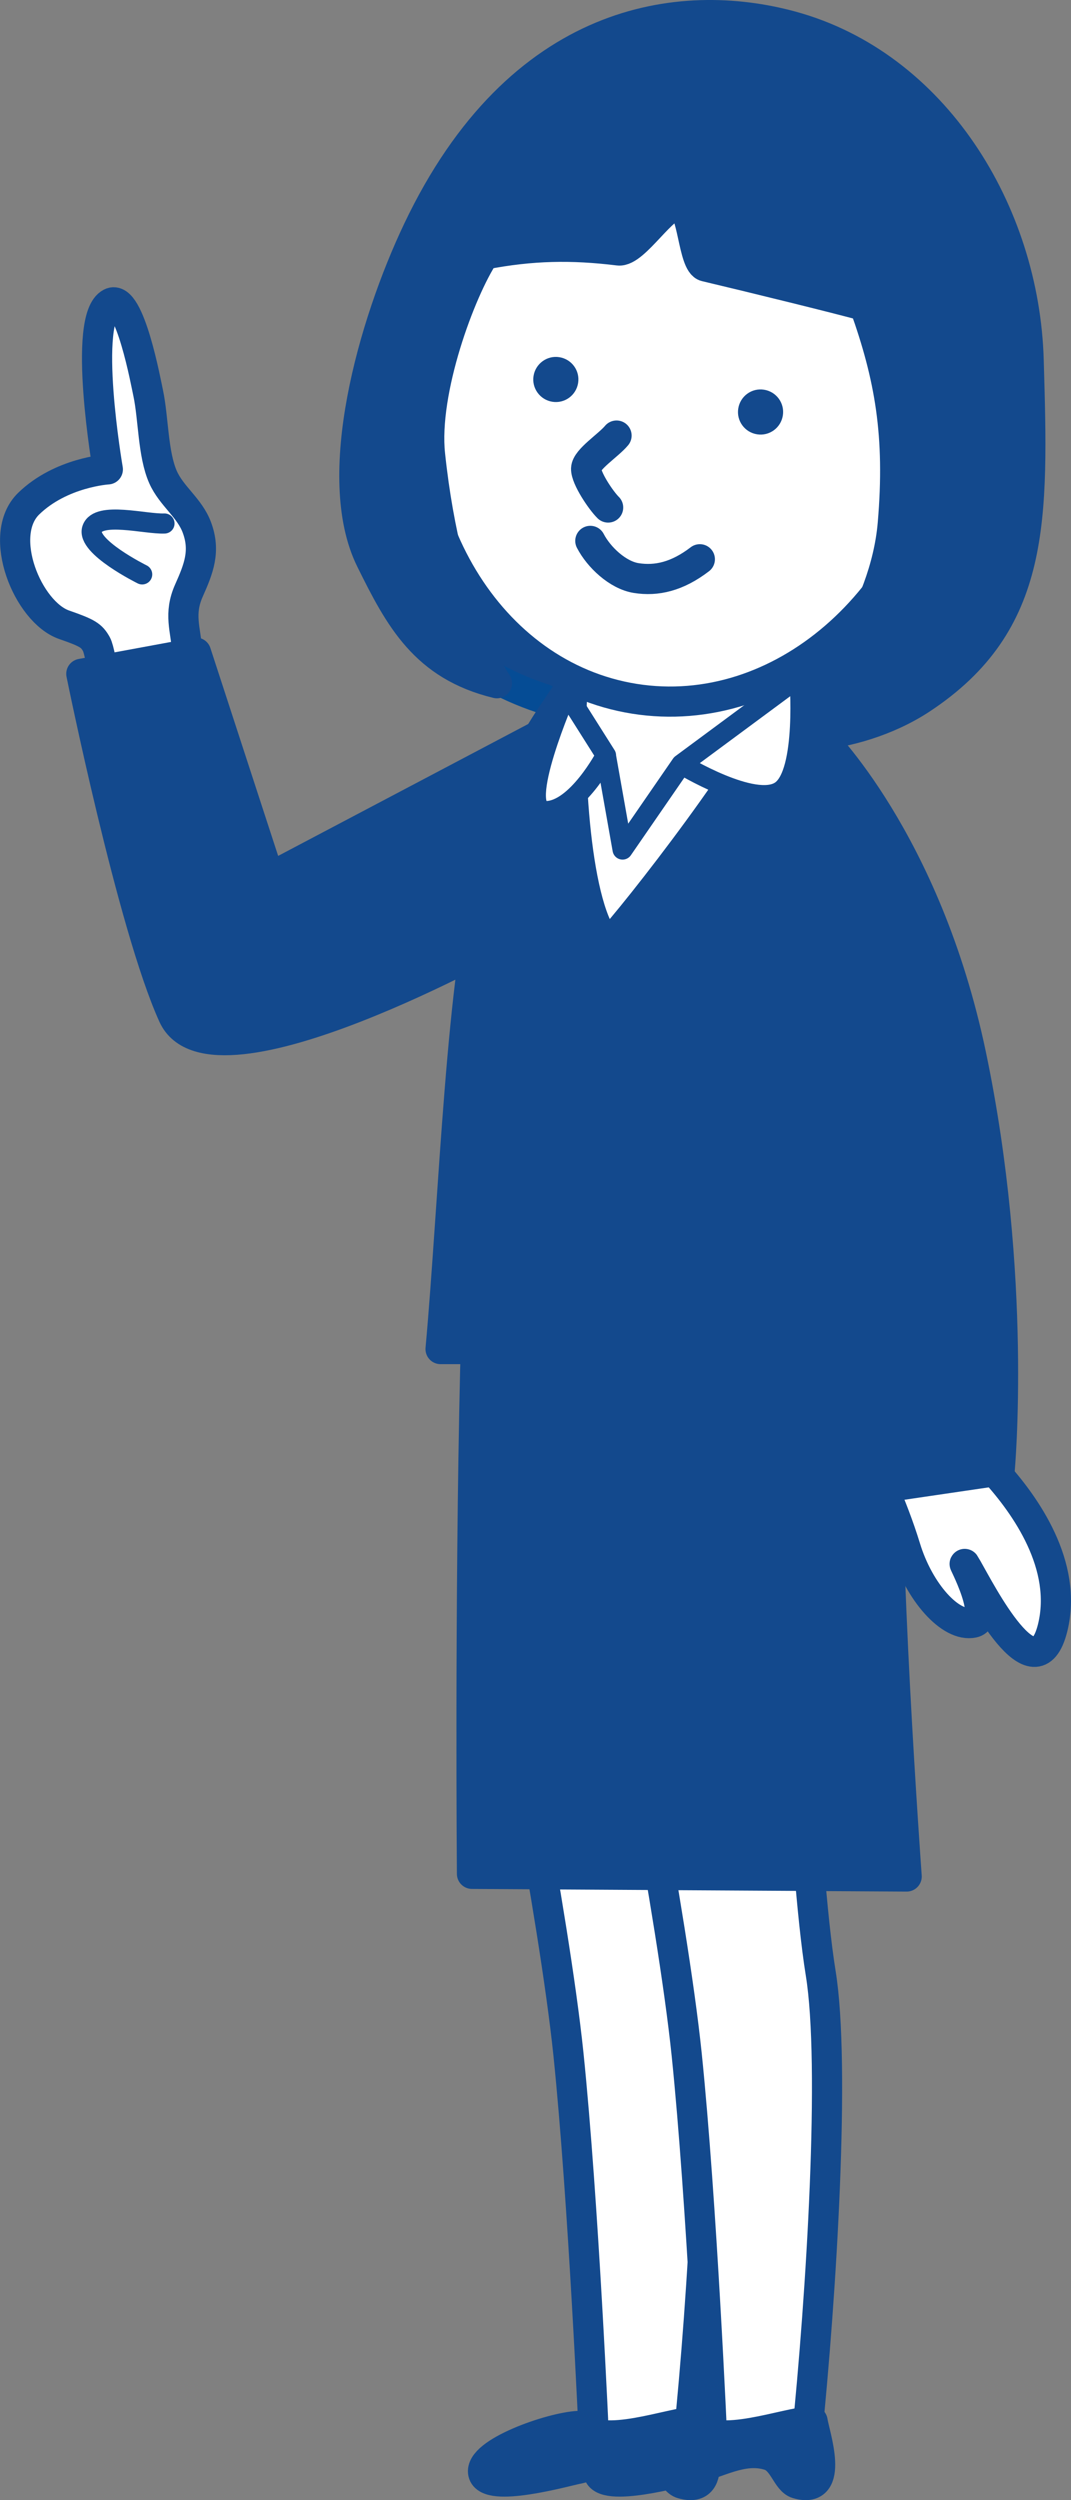
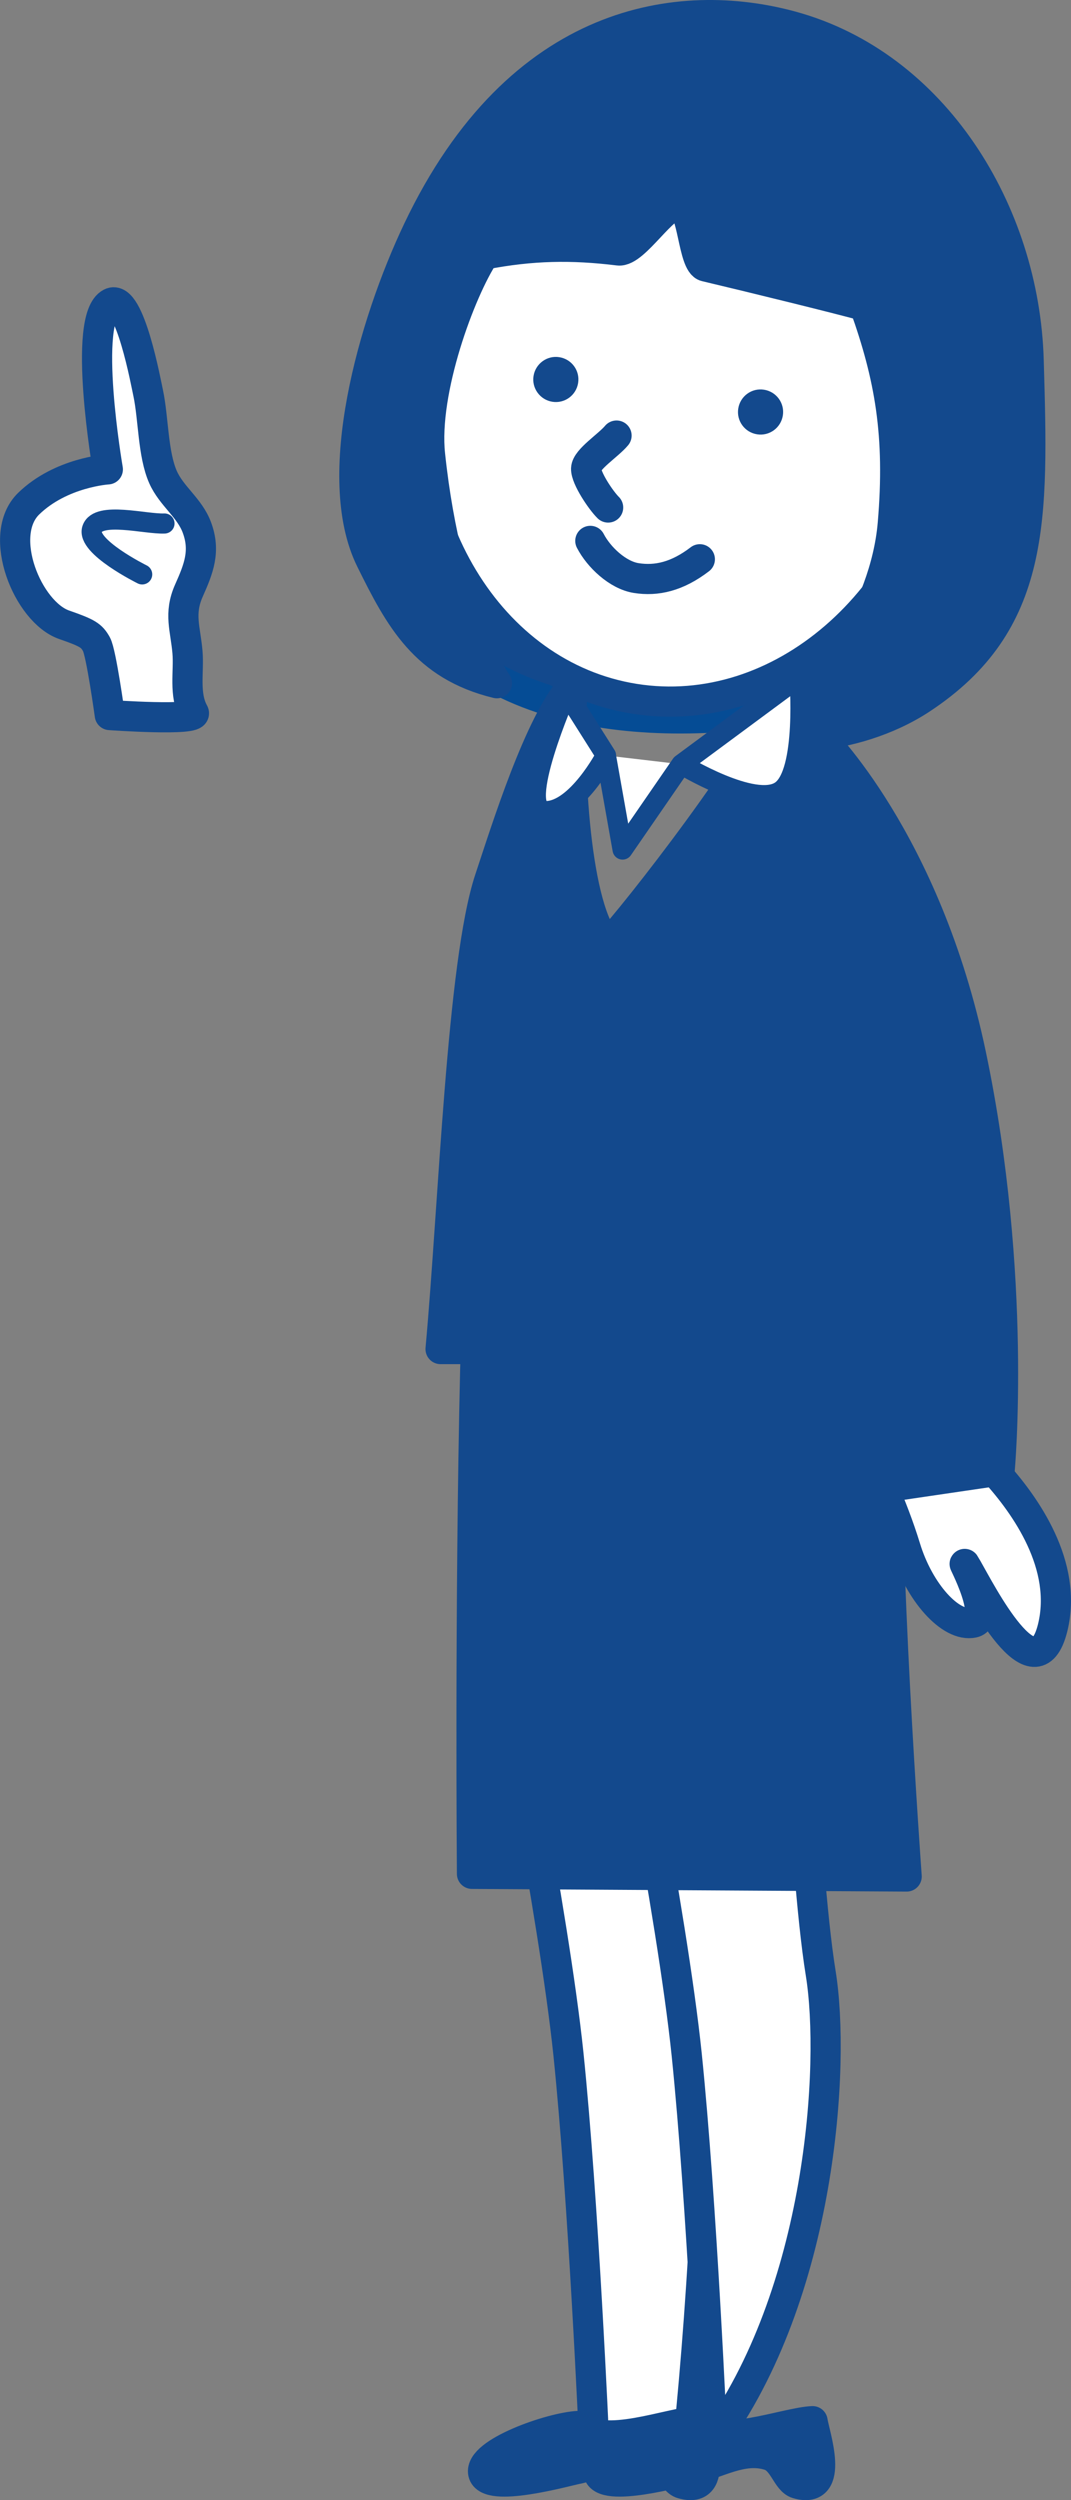
<svg xmlns="http://www.w3.org/2000/svg" version="1.1" id="レイヤー_1" x="0px" y="0px" viewBox="0 0 76.38 178.28" style="enable-background:new 0 0 76.38 178.28;" xml:space="preserve">
  <rect x="0" y="0" width="76.38" height="178.28" fill="#808080" stroke="none" />
  <style type="text/css">
	.st0{fill:#FFFFFF;stroke:#13498D;stroke-width:2.152;stroke-linecap:round;stroke-linejoin:round;}
	.st1{fill:#13498D;stroke:#13498D;stroke-width:2.152;stroke-linecap:round;stroke-linejoin:round;}
	.st2{fill:#FFFFFF;stroke:#13498D;stroke-width:1.435;stroke-linecap:round;stroke-linejoin:round;}
	.st3{fill:#13498D;stroke:#054C95;stroke-width:2.152;stroke-linecap:round;stroke-linejoin:round;}
	.st4{fill:#13498D;}
	.st5{fill:none;stroke:#13498D;stroke-width:2.152;stroke-linecap:round;stroke-linejoin:round;}
</style>
  <g>
    <path class="st0" d="M50.1,140.71c-1.29-7.98-2.04-29.55-2.04-29.55l-12.48,5.8c0,0,3.92,19.49,4.96,29.52   c1.08,10.48,1.83,27.67,1.83,27.67l6.72-0.14C50.16,163.56,51.15,147.24,50.1,140.71z" />
    <path class="st1" d="M41.27,172.99c-1.99,0.09-7.13,1.91-6.81,3.36c0.32,1.44,5.84-0.12,6.7-0.29c1.78-0.36,3.56-1.58,5.48-0.97   c1.03,0.33,1.25,1.81,2.01,2.02c2.73,0.79,1.22-3.55,1.08-4.46C47.77,172.73,43.03,174.66,41.27,172.99z" />
-     <path class="st0" d="M58.53,140.71c-1.29-7.98-2.04-29.55-2.04-29.55l-12.48,5.8c0,0,3.92,19.49,4.96,29.52   c1.08,10.48,1.83,27.67,1.83,27.67l6.72-0.14C58.59,163.56,59.59,147.24,58.53,140.71z" />
+     <path class="st0" d="M58.53,140.71c-1.29-7.98-2.04-29.55-2.04-29.55l-12.48,5.8c0,0,3.92,19.49,4.96,29.52   c1.08,10.48,1.83,27.67,1.83,27.67C58.59,163.56,59.59,147.24,58.53,140.71z" />
    <path class="st1" d="M49.49,172.99c-1.99,0.09-7.13,1.91-6.81,3.36c0.32,1.44,5.84-0.12,6.7-0.29c1.78-0.36,3.56-1.58,5.48-0.97   c1.03,0.33,1.25,1.81,2.01,2.02c2.73,0.79,1.21-3.55,1.08-4.46C56,172.73,51.25,174.66,49.49,172.99z" />
    <g>
      <path class="st0" d="M4.57,44.55c-2.58-0.9-4.84-6.37-2.53-8.63c2.31-2.25,5.65-2.45,5.65-2.45S5.83,22.68,7.9,21.61    c1.35-0.7,2.53,5.8,2.67,6.43c0.38,1.8,0.33,4.35,1.06,5.99c0.6,1.35,1.89,2.18,2.41,3.58c0.63,1.69,0.13,2.94-0.57,4.51    c-0.73,1.65-0.24,2.73-0.1,4.38c0.12,1.4-0.27,3.03,0.45,4.32c0.34,0.62-5.99,0.17-5.99,0.17s-0.61-4.44-0.95-5.05    C6.53,45.32,6.27,45.14,4.57,44.55z" />
      <path class="st2" d="M11.73,37.33c-1.35,0.06-4.72-0.88-5.16,0.38c-0.45,1.26,3.57,3.25,3.57,3.25" />
-       <path class="st1" d="M12.35,72.42c2.78,6.12,23.94-5.75,23.94-5.75l2.6-14.47L19.21,62.58l-5.23-16.04L5.8,48.05    C5.8,48.05,9.44,66.02,12.35,72.42z" />
    </g>
    <path class="st1" d="M33.89,97.69c-0.39,16.68-0.23,35.93-0.23,35.93l31,0.19c0,0-1.79-24.68-1.25-32.91   c0.6-9.06-2.68-15.39-7.97-21.63c-3.23-3.81-16.06-2.65-16.58,0C37.3,87.2,34.11,87.92,33.89,97.69z" />
    <path class="st3" d="M38.25,18.18C29,20.52,25.61,30.86,27.68,38.64c3.16,11.85,16.5,13.81,28.07,12.01   c13.44-2.1,19.95-18.92,8.85-27.37c-5.72-4.36-18.5-6.75-25.75-5.24C38.65,18.09,38.45,18.13,38.25,18.18z" />
-     <path class="st0" d="M36.09,57.45c-1.7,5.12-2.37,12.51-2.37,12.51l30.23,0.22c0,0-1.28-7.79-3.21-13.08   c-1.94-5.28-5.5-8.99-8.71-11.78c-2.65-2.3-6.99-1.15-8.39,0.32C41.57,47.81,37.79,52.34,36.09,57.45z" />
    <path class="st1" d="M40.85,48.89c-2.39,2.63-4.77,10.32-5.93,13.8c-1.98,5.97-2.56,23.21-3.5,33.51l31.55,0.01   c0,0,1.69-25.25-0.84-32.16c-1.3-3.56-3.8-10.75-5.88-15.23c-1.85,4.82-11.05,16.57-12.89,18.49   C41.06,65.12,40.4,54.68,40.85,48.89z" />
    <path class="st0" d="M67.52,30.63C65.57,42.88,55.6,51.47,45.25,49.83C34.9,48.18,28.09,36.91,30.04,24.67   C31.99,12.42,41.96,3.83,52.31,5.47C62.66,7.12,69.47,18.38,67.52,30.63z" />
    <path class="st1" d="M73.36,25.69C73.06,15.1,66.62,4.63,56.43,1.86c-7.87-2.14-19.38-0.7-26.63,14.55   c-3.21,6.75-6.27,17.6-3.36,23.51c2.06,4.17,3.86,7.55,9,8.8c0.24,0.33-3.54-4.67-4.77-16.29c-0.49-4.56,2.17-11.71,3.87-14.28   c3.38-0.65,6.22-0.7,9.57-0.29c1.17,0.14,3.25-3.47,4.36-3.26c0.95,0.18,0.95,4.19,1.84,4.4c3.58,0.85,9.72,2.36,11.35,2.82   c1.8,5.04,2.55,9.21,2.01,15.53c-0.54,6.32-5.1,12.27-7.52,14.02c-2.16,1.57,4.63,1.71,9.54-1.52   C73.92,44.43,73.69,37.06,73.36,25.69z" />
    <path class="st2" d="M48.59,54.5l8.42-6.23c0,0,0.56,6.86-1.34,8.13C53.78,57.67,48.59,54.5,48.59,54.5l-4.19,6.08l-1.19-6.71   c0,0-2.08,3.97-4.29,3.97c-2.21,0,1.48-8.43,1.48-8.43l2.82,4.46" />
    <path class="st4" d="M41.23,27.31c-0.14,0.88-0.96,1.48-1.84,1.34c-0.88-0.14-1.48-0.97-1.34-1.84c0.14-0.88,0.97-1.48,1.84-1.34   C40.77,25.61,41.37,26.43,41.23,27.31z" />
    <path class="st4" d="M55.83,29.63c-0.14,0.88-0.96,1.48-1.84,1.34c-0.88-0.14-1.48-0.96-1.34-1.84c0.14-0.88,0.96-1.48,1.84-1.34   C55.37,27.93,55.97,28.75,55.83,29.63z" />
    <path class="st5" d="M43.37,36.19c-0.51-0.5-1.59-2.1-1.57-2.77c0.02-0.67,1.58-1.65,2.17-2.36" />
    <path class="st5" d="M42.1,38.57c0.6,1.16,1.95,2.44,3.27,2.65c1.45,0.23,2.92-0.1,4.54-1.34" />
    <path class="st0" d="M70.93,104.91c2.22,2.44,5.24,6.72,4.14,11.17c-1.26,5.06-5.12-2.56-6.08-4.23c-0.96-1.67,2.04,3.51,0.42,3.86   c-1.62,0.35-3.87-2.19-4.83-5.34c-0.96-3.14-2.32-5.84-2.32-5.84l4.77-2.78C67.03,101.75,69.36,103.18,70.93,104.91z" />
    <path class="st1" d="M58.41,52.47c0,0,7.64,7.42,10.85,22.78c3.31,15.82,2.03,29.61,2.03,29.61l-8.16,1.2   c0,0-0.99-10.61-2.12-16.61c-0.8-4.29-4.76-15.62-4.76-15.62" />
  </g>
</svg>